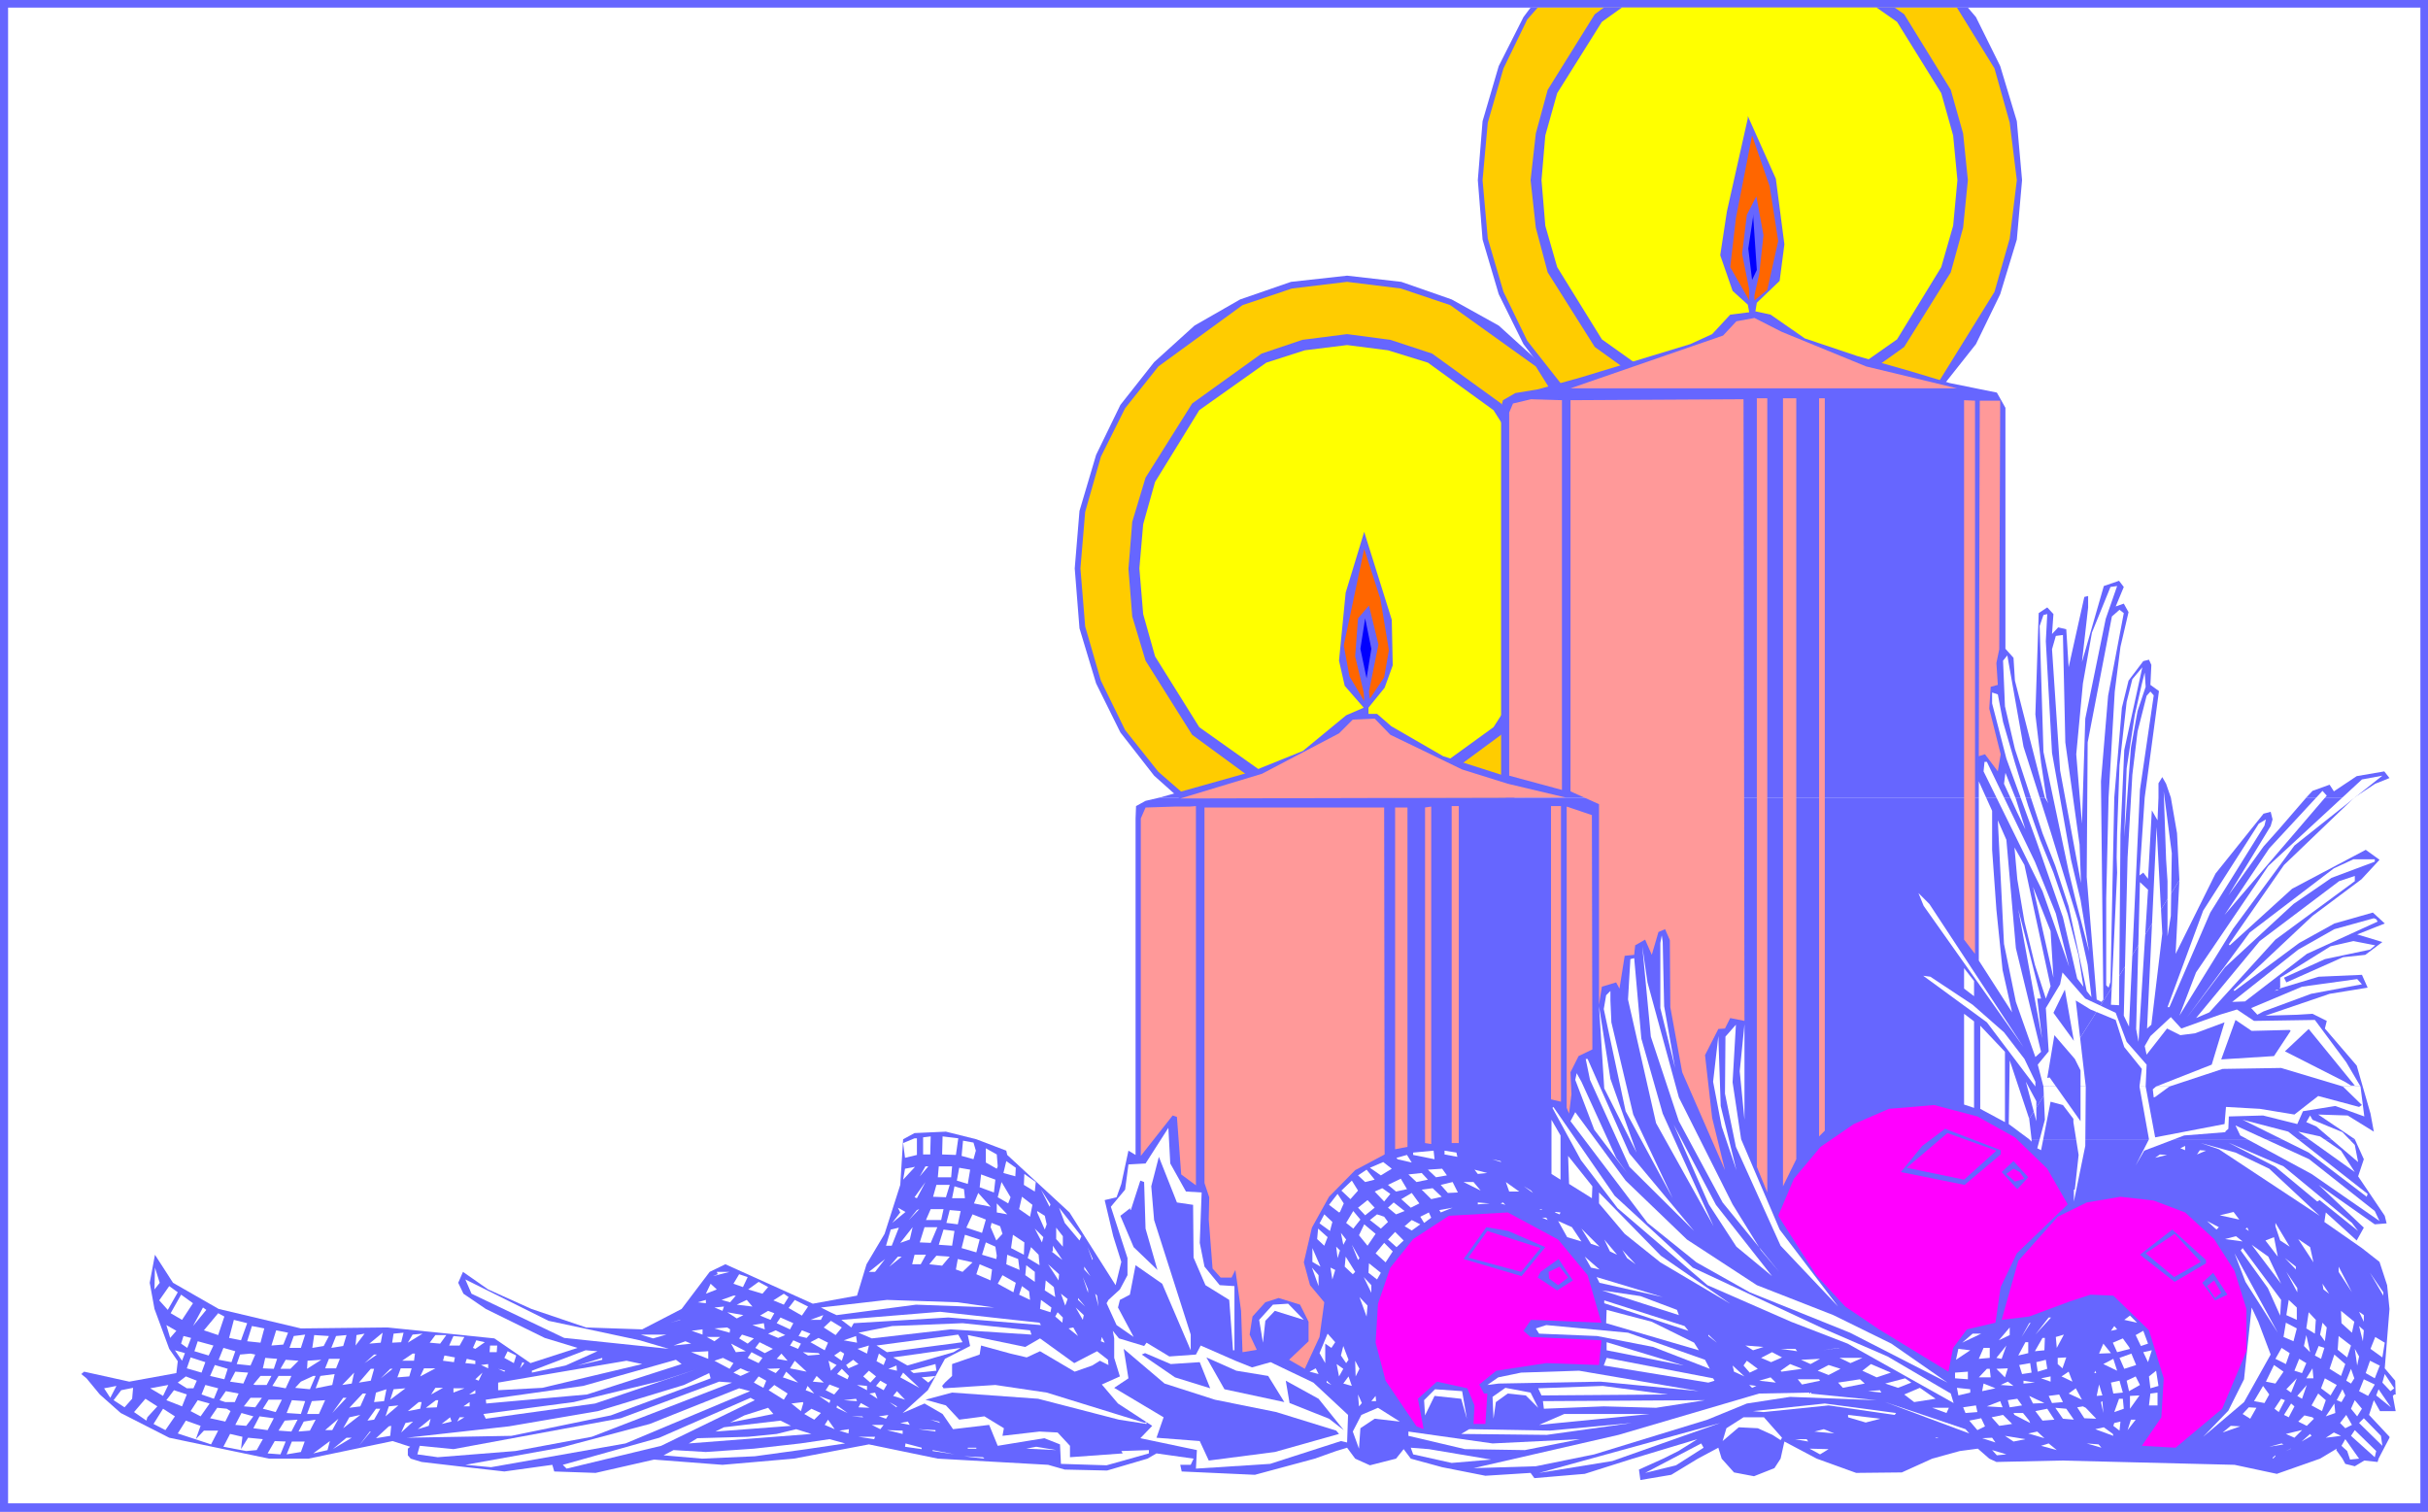
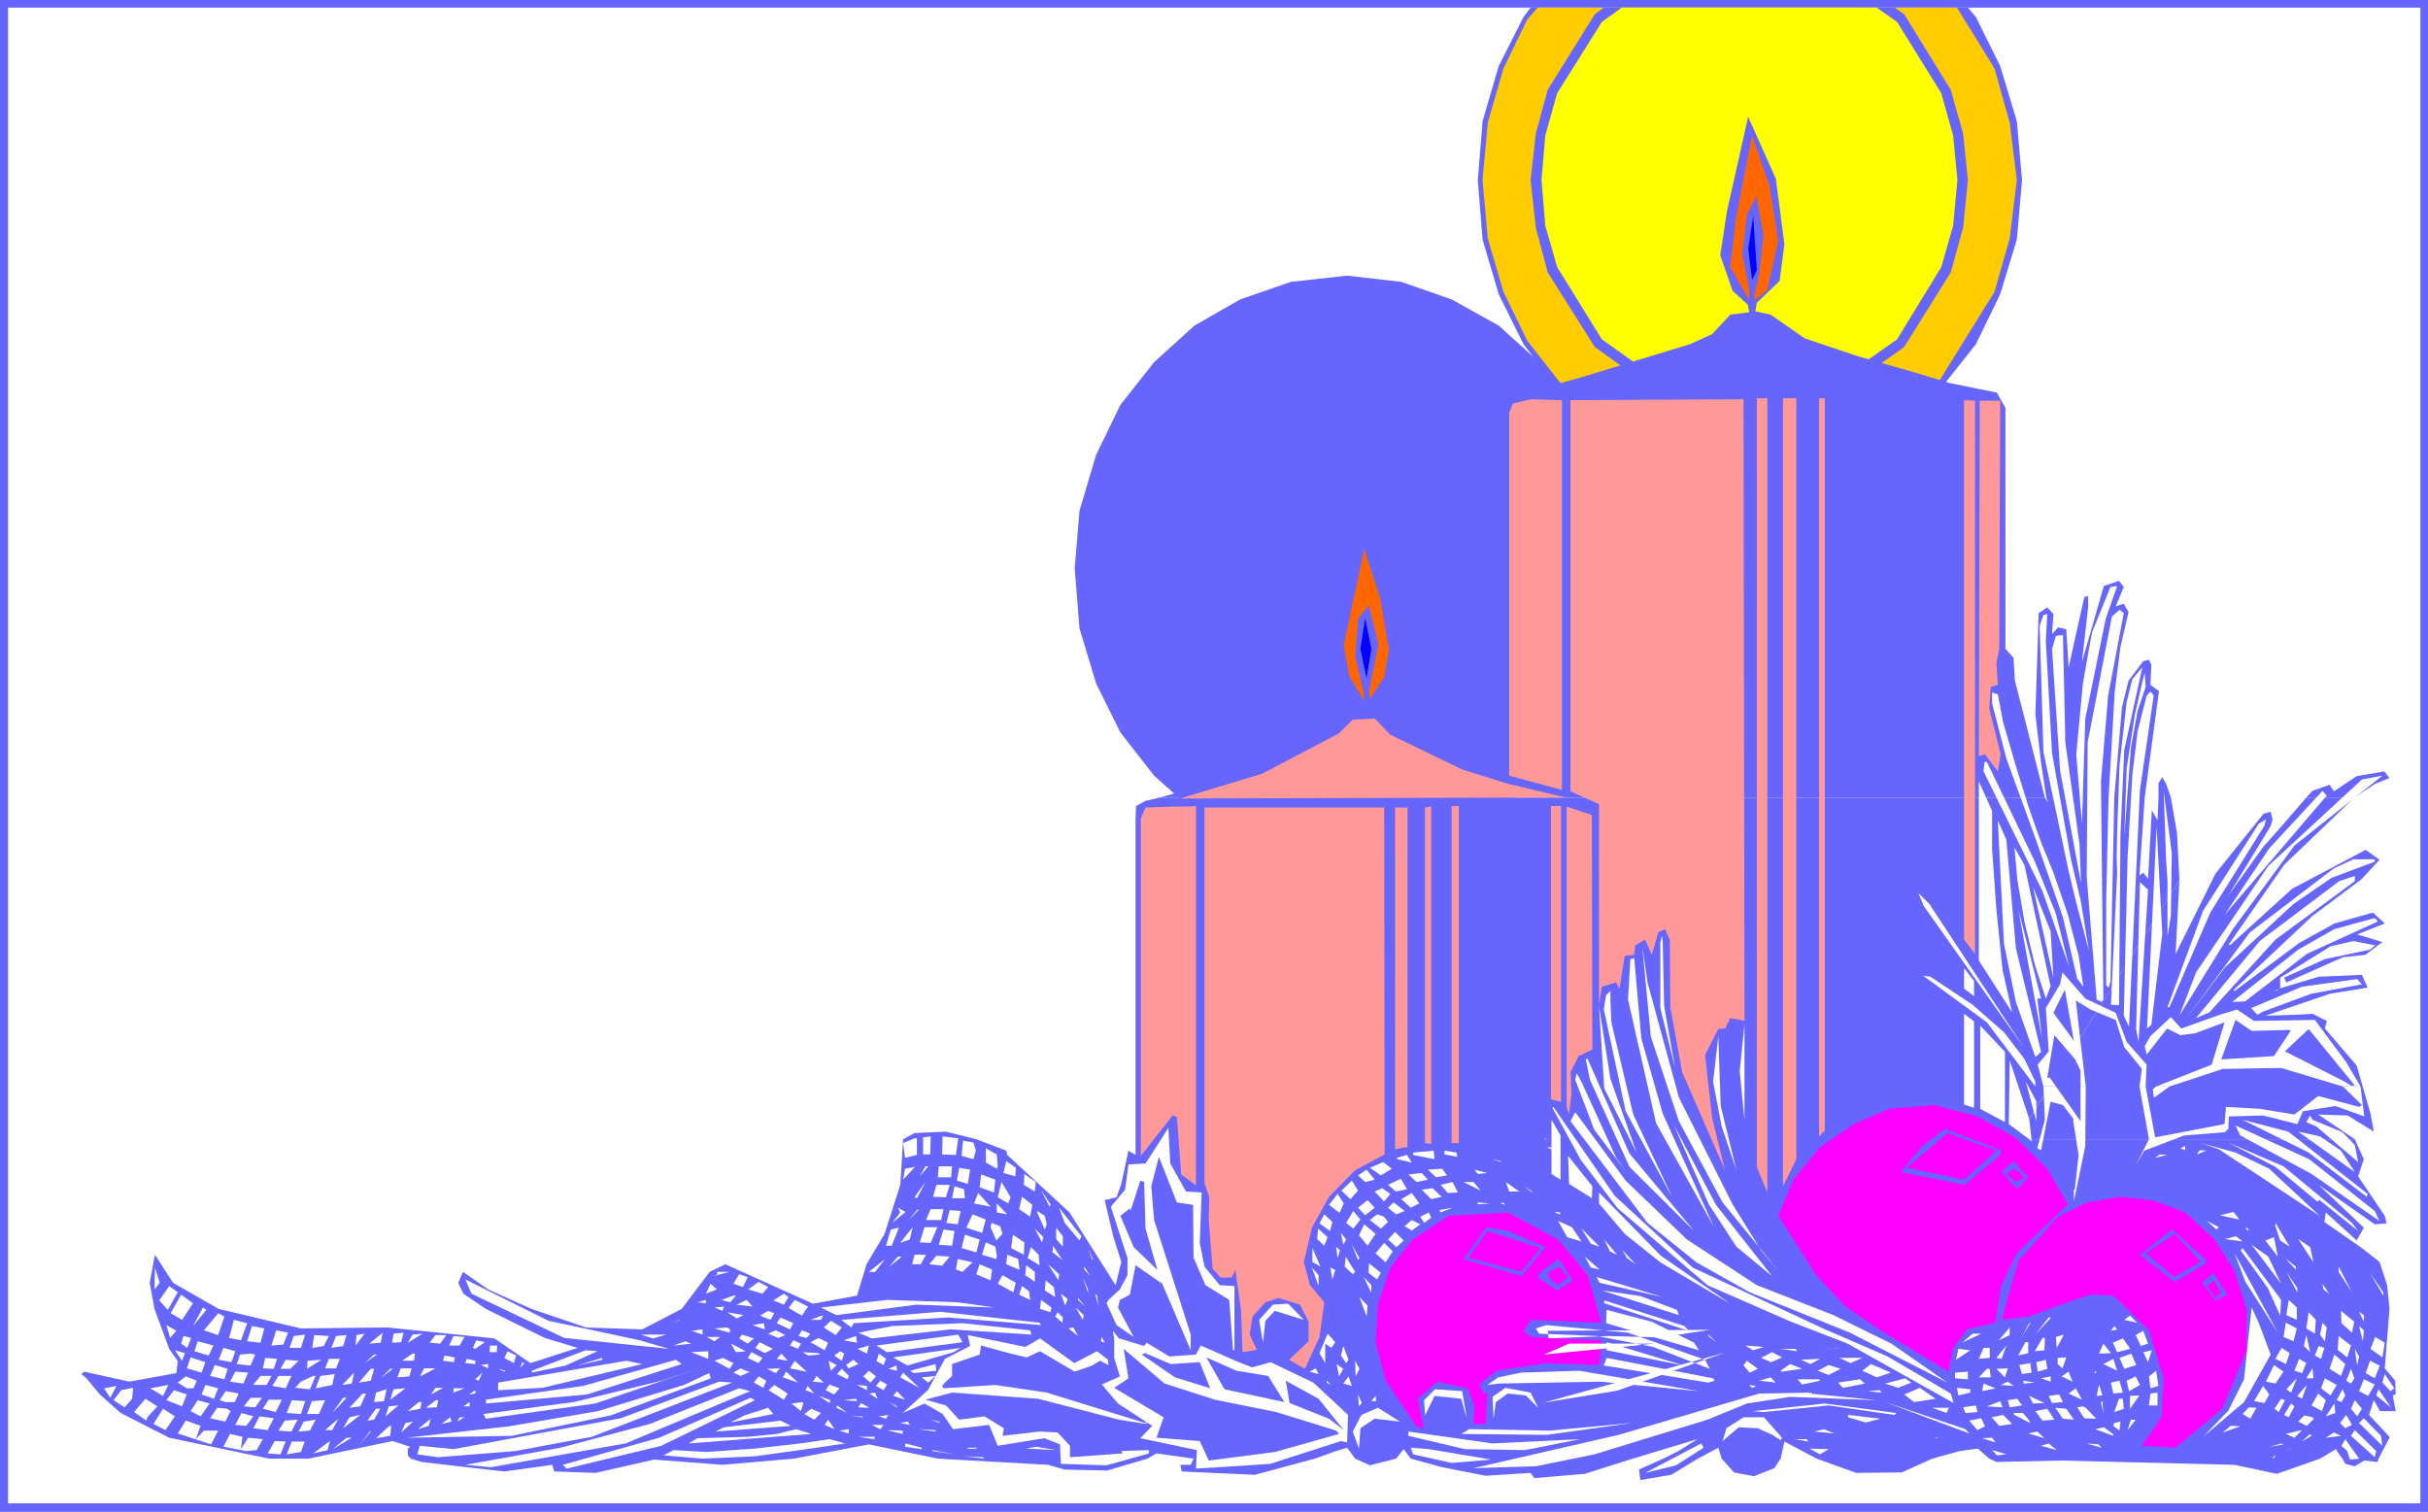
<svg xmlns="http://www.w3.org/2000/svg" fill-rule="evenodd" height="3.181in" preserveAspectRatio="none" stroke-linecap="round" viewBox="0 0 5108 3181" width="5.108in">
  <style>.brush0{fill:#fff}.brush2{fill:#66f}.pen1{stroke:none}.brush3{fill:#fc0}.brush4{fill:#ff0}.brush5{fill:#f99}.brush6{fill:#f60}.brush7{fill:#00f}.brush8{fill:#f0f}</style>
  <path class="pen1 brush2" d="M5108 0H0v3181h5108V0z" />
  <path class="pen1 brush0" d="M5092 16v3147H17V16h5075z" />
  <path class="pen1 brush2" d="m4140 16 17 20 51 103 35 116 11 124-11 125-35 115-51 105-72 91-84 73-98 59-109 37-113 11-117-11-108-37-96-59-86-73-69-91-52-105-34-115-10-125 10-124 34-116 52-103 15-20h920z" />
  <path class="pen1 brush3" d="m4117 16 79 128 32 114 15 121-15 123-32 112-119 192-83 73-94 57-108 34-111 14-114-14-106-34-96-57-82-73-70-89-50-103-33-112-11-123 11-121 33-114 50-103 22-25h882z" />
  <path class="pen1 brush2" d="m3986 16 20 14 98 159 26 92 10 98-10 100-26 94-98 157-147 105-86 28-92 9-94-9-86-28-146-105-99-157-25-94-11-100 11-98 25-92 99-159 19-14h612z" />
  <path class="pen1 brush4" d="m3948 16 43 30 93 150 25 89 9 94-9 96-25 87-93 152-141 99-82 27-87 9-89-9-83-27-139-99-94-152-25-87-8-96 8-94 25-89 94-150 42-30h536z" />
  <path class="pen1 brush2" d="m2834 1811-118-10-107-38-96-55-85-76-71-91-51-103-35-116-10-126 10-121 35-118 51-105 71-90 85-77 96-55 107-37 118-13 114 13 106 37 99 55 85 77 69 90 55 105 31 118 14 121-14 126-31 116-55 103-69 91-85 76-99 55-106 38-114 10z" />
-   <path class="pen1 brush3" d="m2834 1801-116-13-104-35-94-57-83-72-70-88-51-104-33-114-10-122 10-119 33-116 51-102 70-88 177-129 104-35 116-14 113 14 104 35 180 129 119 190 32 116 11 119-11 122-32 114-119 192-84 72-96 57-104 35-113 13z" />
  <path class="pen1 brush2" d="m2834 1690-94-10-86-27-146-107-98-156-28-93-8-100 8-99 28-93 98-156 146-105 86-29 94-12 91 12 88 29 145 105 98 156 27 93 9 99-9 100-27 93-98 156-145 107-88 27-91 10z" />
-   <path class="pen1 brush4" d="m2834 1665-89-7-81-28-141-100-93-149-25-89-8-96 8-93 25-89 93-151 141-100 81-26 89-11 86 11 84 26 138 100 96 151 25 89 8 93-8 96-25 89-96 149-138 100-84 28-86 7z" />
  <path class="pen1 brush2" d="M4302 1678H2440l192-54 109-44 91-75 37-16-40-46-12-53 14-143 39-128 58 185 2 96-17 47-34 42v13h18l30 26 109 63 122 39V856l4-14 26-15 48-8 90-25 230-70 46-21 38-41 40-5-3-16-32-29-26-75 14-92 44-196v-5l59 132 18 138-10 77-48 46-3 18 32 7 72 50 110 37 112 32 83 25 99 20 18 32v507l17 19 3 48 63 246z" />
  <path class="pen1 brush2" d="m4380 1393 46-160 32-11 10 13-17 41 17-6 10 18-17 73-12 94-13 223h-131l-11-73-12-102 7-213 18-12 13 14-3 42 13-14 17 4 5 80 33-148 8-2v24l-13 115zm132 285h-64l16-189 14-57 31-41 12-3 5 11-2 42 18 13-30 224zm55 0h-26v-30l8-13 8 14 10 29zm386 0h-101l13-14 36-13 9 14 48-32 58-10 11 14-30 12-44 29zM864 3069h806l-150 13-144-11-123 28-87-3-4-14-101 14-97-11-77-9-23-7zm1109 0h441l-85 25-89-2-35-10-232-13zm538 0h255l-126 34-154-7-3-14h22l6-13zm340 0h86l-55 14-31-14zm117 0h467l-101 32-106 9-8-11-95 6-91-18-66-18zm531 0h73l-56 34-65 11-3-22 51-23zm123 0h124l-13 20-43 17-42-8-26-29zm200 0h243l-64 29-96 1-83-30zm363 0h696l-91 32-89-19-364-9-137 3-15-7zm743 0h76l-2 7-28-3-20 12-20-5-6-11zm76 0h-76l-13-18 1-3-35 21h-696l-24-21-38 5-58 16h-243l-68-36-8 36h-124l-7-23-43 23h-73l32-16 40-25-136 41h-467l-15-20-16 20h-86l-17-23-23 7-45 16h-255l-78-11-19 11h-441l-145-30-158 30H864l-6-7v-14l5-4-37-12-177 37h-83l-210-44h4671l-23 44zm23-44H356l-102-52-44-39h4827l-3 3 6 32h-33l-13-23-10 31 43 46v2zm10-91H210l-28-34-11-9 6-5 95 21 99-18 3-25-18-26-31-84h135l173 41 182-2 225 23 76 52 99-32-69-21-124-61h96l115 39 118 4 83-43h3593l-10 125 22 26 1 29h-3zM460 2754H325l-10-55 11-59 38 59 96 55zm658 0h-96l-47-32-11-23 10-23 53 37 91 41zm3909 0H1434l59-78 33-16 184 83 93-17 20-66 38-64 33-103 6-96h154l63 24 2 9 131 121 97 153 12-49-17-54-18-76 25-6 10-28 15-70 15 9v-33h1880l5 5v-5h680l19 42-12 36 56 83 4 16-25 2-118-83 95 90-15 27-65-59-3 20 79 55 37 29 16 49 5 50zm-2973-357h-154l24-13 66-3 64 16zm2215 0H2389v-675l1-26 20-11 30-7h1862l7 12-4-12h131l-5 212v183l5 5 4-12 8-388h64l-11 164 8-6 10 13 8-144 12 21 2-48h26l13 75 5 99-316 502-41-123-2 134 43 32z" />
  <path class="pen1 brush2" d="M4954 2397h-680l-5-43 316-502-8 155 84-169 101-126 15-4 4 16-4 14-89 146 74-103 33-37 57-66h101l-148 142-116 167 2 2 131-119 155-82 29 21-38 41-103 77-166 156 2 2 136-101 74-41 81-23 25 23-58 23 53 16-36 27-47 5-119 53-5-10 86-39 95-20 11-9-46-9-48 11-106 66v21l-2 2 83-25 91-4 12 27-80 13-135 46 67-2 32-2 30 15-4 16 67 78 29 101 7 38-55-34-62-2 77 52z" />
  <path class="pen1 brush0" d="m4531 1463-7-8-8 9-19 75-11 91-10 174-8 333 11 23 23-498 29-199zM245 2916l-13 25-13-20 26-5zm35 4-25 5-16 21 23 15 16-18 2-23zm26 23 25 16-21 23-2 7-26-18 24-28zm48-29-38 7 27 16 11-23zm14 66-20 29-25-13 20-32 25 16zm-42-313-1 46 11-14-10-32zm48 52-21 37-18-20 21-30 18 13zm-24 69 8 27 13-15-21-12zm43 146-27-9-16 21 33 13 10-25zm13-192-23 35-24-14 22-39 25 18zm-23 121-15-22 21 6-6 16zm39 137-10 28 17-18h30l-15 29-70-23 17-27 31 11zm-8-95-23-9-17 13 19 12h14l7-16zm-12-90-8 21-13-9 5-16 16 4zm30 51-8 22-31-9 8-23 31 10zm9 87-19 27-21-11 15-23 25 7zm-14-202-21 39 28-34-7-5zm22 80-10 21-30-9 7-21 33 9zm10 90-9 22-26-9 8-20 27 7zm0-158-30 36 30 10 13-39-13-7zm18 201-20-2-15 22 32 7 11-22-8-5zm-25-92 27 8-7 22-30-7 10-23zm18-36-10 25 27 5 8-23-25-7zm32 96-27-5-13 19 12 4h20l8-18zm-18 85-14 27 48 9 22-2 13-23-31-3-15 24 3-26-26-6zm36-233-13 36-25-5 10-38 28 7zm2 104-27-2-11 21 28 4 10-23zm-14 85-13 25 23 2 15-20-25-7zm19-125-22 2-7 20 29 3 10-23-10-2zm24 93h-24l-14 18 24 2 14-20zm5-146-8 30-28-3 10-32 26 5zm-10 185-13 25 30 4 13-25-30-4zm25-85h-23l-15 18 4 1h24l10-19zm17 50h-23l-12 19 27 7 13-26h-5zm-5-86-7 21-23-1 5-22 25 2zm-5 173-15 26 27 2 11-27-23-1zm3-233-10 32 25-2 10-25-25-5zm5 96-13 21 28 5 12-26h-27zm40 92-27 2-13 21 27 2 13-25zm2-124-27-2-11 19h21l17-17zm13 170-8 22-30 5 11-27h27zm1-85-9 27-30-2 11-27 28 2zm0-140-24 3-9 25h24l9-28zm-9 99-12 13 31 3 12-28h-5l-26 12zm31 80-25 4-11 21 24-2 12-23zm-8-39-10 27h25l13-29-28 2zm-9-85-1 17 30-19-29 2zm14-54-4 27 24-4 11-21-31-2zm33 223-35 26 30-7 5-19zm10-141-5 23-35 7 10-26 30-4zm8 94-28 24h15l13-24zm-20-126-8 20h23l8-20h-23zm37-50-7 23-25 4 10-25 22-2zm-7 132-23 32 30-32h-7zm7 84-29 24 40-24h-11zm16-137-25 26 20-3 5-23zm-10 94-13 23 36-28-23 5zm28-50-28 30 23-3 12-27h-7zm-13-123-2 22 19-25-17 3zm28 203-23 30 25-30h-2zm2-132-25 29 25-4 7-25h-7zm7-30-20 18 26-18h-6zm4 114-18 25 14-2 13-23h-9zm14-160-28 23 24-2 4-21zm-14 126-4 20 21-2 5-25-22 7zm27 71-27 25 30-5 2-21-5 1zm3-121-20 20 25-20h-5zm-3 79-7 21 27-23-20 2zm10-36-7 22 32-24-25 2zm0-117-3 19 19-1 5-20-21 2zm38 73-5 17-25 2 7-19h23zm-13 115-9 20 25-23-16 3zm15-146-22 15h25l2-15h-5zm203 153-215 24 220-4 209-43 197-73 13-5-3-11-53 25-181 55-187 32zm-190-51-23 19 26-5 3-14h-6zm8-144-21 2-10 17 31-19z" />
  <path class="pen1 brush0" d="m883 3042-5 18 43 6 163-13 161-30 295-114-27-2-207 77-352 65-71-7zm23-57-27 22 23-7 4-15zm10-106h-24l-8 17 32-17zm1 67-21 16 23-1 3-15h-5zm22-137h-23l-12 16 22 2 13-18zm-23 111-9 14 25-14h-16zm31 62-18 14 21-5-3-9zm10-126-2 10-23-3 3-11 22 4zm-3-45-9 20h22l10-18-23-2zm23 110-23 9v-9h23zm-10 61-5 9 15-9h-10zm21-32-13 9h13v-9zm-9-258 13 30 195 93 220 23-61-18-192-41-175-87z" />
  <path class="pen1 brush0" d="m1179 3046-200 36 54 5 283-50 262-110-23-6-188 75-188 50zm-197-187-3 9 21 2v-7l-18-4zm18 66-13 9 13-2v-7zm2-105-7 16 5 2 20-14-18-4zm13 68-15 14 7 3 8-17zm12-18-15 2 15 7v-9zm365 35-185 45-190 25 5 10 230-32 216-73-76 25z" />
  <path class="pen1 brush0" d="m1022 2945 1 8 212-19 199-64-12-9-195 55-205 29zm24-114-1 14h-15l1-14h15zm2 78v16l93-5 210-50-33-7-270 46zm0-29 13 6 2-2-15-4zm20-37 18 9-5 16-20-11 7-14zm31 23-5 13 9-11-4-2zm20 18v4l71-15 67-30-25-2-113 43zm272 158 197-96-9-5-192 84-203 57 8 8 199-48zm-124-185-52 16 52-12v-4zm135-49h-54l26 8 28-8zm15 243 68 4 101-7 98-11 61-9 33 9-81 12-109 15-111 5-81-7 21-11zm13-274-19 6 21-6h-2zm12 45-25 9 37-4-12-5zm48 21-36 2 36 14v-16zm-12-46-23 3 23 8v-11zm229 220-258 20 18-11 107-3 60-6 41-10 32 10zm-222-282-17 5 17 2v-7zm10-34 13 12-23 9 10-21zm20 112h-28l16 9 12-9zm-5-132-10 4 35-9h-27l2 5zm33 187-22-11-18 6 32 17 8-12zm-13-75-27 2 32 9 1-7-6-4zm-7-44-20 2 17 7 3-9zm141 251-22-11-119 14-18 9 159-12zm-121-274-25 9 18 5 12-14h-5zm21 41-34-6 20 13 14-7zm-26 60 10 18 21-2-31-16zm36 59-16-7-15 9 15 7 20-9h-4zm-19-205-12 20 20 7 10-21-18-6zm16 54-21 10 33 4-12-14zm-10 73-6 8 18 11 13-11-25-8zm20 37-8 12 23 11 8-11-23-12zm15-148-22 16 30 9 12-14-20-11zm11 87-24 4 26 9-2-13zm-11 112-10 13 20 11 6-15-16-9zm2-72-9 12 20 11 17-9-28-14zm18-66-17 10 22 9 8-14-13-5zm25 121-27 1 18 9 9-10zm11-70-20-10-16 7 21 9 15-6zm-23 105-12 11 32 20 8-13-28-18zm20-192-22 14 22 9 10-16-10-7zm-5 126-10 11 23 4-13-15zm-2-76-8 12 28 13 7-13-27-12zm12 114-7 12 32 11-25-23zm18-151-13 17 28 16 13-19-28-14zm0 128-10 16 35 7-25-23zm-3-43-7 11 17 7 6-11-16-7zm20 130-24 3 20 16 5-17-1-2zm16-144-8 9-17-4 7-12 18 7zm17 41-33-2 11 7 25-2-3-3zm5 126-20-9-15 11 21 12 14-14zm-28-57 14 16-18-7 4-9zm43-91-20-10-17 9 30 17 7-16zm-10-58-27 10h22l5-10zm-14 128-8 12 23 2-15-14zm5 42 22 15 2-6-24-9zm292-197-149-5-139 16 20 10 13 6 167-22 165 6-77-11zm-244 53-23-14-15 14 25 16 13-16zm-29 194-7 11 21 9-14-20zm3-74-8 12 18 9 11-13-21-8zm-2-50 5 21 12-12-17-9zm25-20-13 9 16 11 5-15-8-5zm-7 114-1 5 23 11-22-16zm10-77 15 15-3 7-22-11 10-11zm15 127-20 3 19 6 1-9zm401-224-209-23-208 17 21 16 5-9 199-12 195 16-3-5zm-386 160-26 3 28 2-2-5zm0-132-26 9 28 5-2-14zm-6 50-15 11 5 7 21-9-11-9zm19 119h-23l25 2-2-2zm10-64-21-2 21 11v-9zm4-85-24 7 20 10 4-17zm13 192h-35l33 5 2-5zm-30-71-5 9 23 1-18-10z" />
  <path class="pen1 brush0" d="m1877 2790-71 14 28 12 166-19 170 11-3-9-142-15-148 6zm-49 94 15 12-12 13-15-13 12-12zm34-235-34 27h13l21-27zm-21 281-12 2 17 11-5-13zm18 68h-25l18 9 7-9zm-7-93-9 11 16 9 7-12-14-8zm-3-57 15 11-5 13-15-8 5-16z" />
  <path class="pen1 brush0" d="m2016 2808-172 23 22 14 159-21-9-16zm-147 169-20 3 15 5 5-8zm5-390-10 34h12l15-38-17 4zm25 423-33-1 33 8v-7zm-13-137-17 7 18 4-1-11zm1 86-16-9 15 11 1-2zm2-315-18 21 26-21h-8zm5-93-17 22 28-23-16-9 5 10zm-7 376-8 10 25 8-17-18zm134-91-142 20 30 17 97-28 15-9zm-111 155-16 3 20 4-4-7zm-10-103-6 10 40 22-34-32zm20-306-26 33 20-7 6-26z" />
  <path class="pen1 brush0" d="m1988 2859-36 66-53 48 46-20 38 22 22 32 76-9 18 44 61-10 37-6 33 13 2 41 96 3 89-25v-7l-58 2 3 5-111 8v-24l-26-28-38-2-78 9 3-16-41-25-53 7-28-30-43-12 56-15 181 13 170 44 58 9v-5l-3 3-207-64-108-16-109 7-3-5 6-7 15-14v-25l58-20 3-19 62 17 34 8 28-13 73 43 37-13 16-10 18 9-1-11-23-18-48 25-72-52-31 18-121-25 5 23-53 27zm-84-400 21-4-25 27 4-23zm20-64h5v35l-25 6-4-31 24-10zm-19 642-1 7 35 5v-3l-34-9zm24-491-17 21 22-23-5 2z" />
  <path class="pen1 brush0" d="m1968 2870-53 14 7 5 48-5-2-14zm-20-230-11 20h-18l5-20h24zm-1-153-23 32 5 2 18-34zm21 522-36-2 36 5v-3zm4-427-14 33-23-1 10-32h27zm-25-128-12 21 18-21h-6zm-5-61v36h15l1-38-16 2zm43 151h-27l-10 23h32l5-23zm13 100-28-2-15 18 27 3 16-19zm-20 350-21-7 18 4 3 3zm30 66-46-7v-2l46 9zm-38-567-7 25 27 1 8-26h-28zm5-39-2 23h28l2-23h-28zm10 133-10 32 28 2 5-31-23-3zm31-192-5 35-29-1 1-38 33 4zm5 153-6 28-24-3 7-27 23 2zm-13-52 20 6 2 19h-27l5-25zm7 153 31 7-21 20-14-5 4-22zm26-188-5 30-23-7 5-27 23 4zm20 147-7 27-31-9 7-28 31 10zm-35-208-3 32 25 7 5-18-5-17-22-4zm45 669-43-5 40 2 3 3zm3-503-8 28-33-11 13-28 28 11zm-38 482h18v-2h-18v2zm22-538 26 29-35-7 9-22zm29 161-3 23-30-13 7-21 26 11zm-23-200 30 11-3 27-30-11 3-27zm10 143 20 9 3 19-1 7-30-9 8-26zm0-198v30l23 13 2-5-2-25-23-13zm12 157-2 9 12 28 13-14-5-16-18-7zm11-41v19l22 4-22-23zm12 151-10 18 33 18 5-20-28-16zm-2-196 19 32-5 13-22-13 8-32zm10-44 20 14-1 18-25-7 6-25zm2 197-2 20 28 12-3-23-23-9zm12-42 24 16-1 26-27-14 4-28zm19 108-6 18 23 11-2-18-15-11zm22-171-5 25-23-16 6-26 22 17zm-17-65-1 23 23 14 2-20-24-17zm4 192 18 14v21l-20-14 2-21zm63 389-63-3 21-4 42 7zm-53-427 16 16 2 22-25-15 7-23zm8-39 15 29 3-11-18-18zm5-37v3l16 36 4-11-4-18-16-10zm8 187 22 16-2 10-22-7 2-19zm0-232 18 36 2-5-20-31zm10 191 17 14 3 21-22-14 2-21zm5-34 22 34 1-13-23-21zm10-39 20 30-23-18h3v-12zm10 140 11 11-1 11-15-13 5-9zm-3-178 14 18v22l-14-16v-24zm53 18-4 9-31-37-12-32 47 60zm-43 121 9 25 5-14-14-11zm26 71-10 2 20 16-10-18zm5-42 15 26 2-10-17-16zm20-2-15-14v-4l15 18zm-5-62 11 33v-7l-11-26zm16-2-13-14v-6l13 20zm-6-61 10 27 1-2-11-25zm20 102 3 23-7-27 4 4zm10 87 6 12-8-3 2-9zm38 83-38 17 34 40 72 47-25 26 119 25-2 39 156-10 149-48 13 3 2-58-73-68-90-43-39 11-35-14-73-32-10 19-56 4-48-29-5 7-53-16-13-16 3 16v41l12 39z" />
  <path class="pen1 brush0" d="m2332 2735 24-22 16-30v-36l-35-108 30-36 7-53 36-2 48-75 4 75 33 59 33 2-4 106 10 50 32 39 31 2v135h-3l-8-106-50-31-25-58-1-111-34-5-38-96-16 62 6 71 77 241v33l-60-140-56-39-12 62-21 11-4 16 33 62-36-25-21-46 4-7z" />
  <path class="pen1 brush2" d="m2374 2900-30 20 104 62-15 43 91 7 19 41 139-18 135-38-6-7-126-39-129-26-106-34-86-73 10 62zm5-359-2 3 2 2 20-62 8 3 3 98 25 87-50-48-28-66 22-17z" />
  <path class="pen1 brush5" d="M2400 1722v710l67-85 9 3 9 121 31 23v-798l-13 1h-31l-62 2-10 23z" />
  <path class="pen1 brush2" d="m2409 2847 54 23 61-4 22 55-74-23-70-48 7-3z" />
  <path class="pen1 brush5" d="m3076 1619 96 30 122 29-811 2 172-52 162-85 29-29 46-2 33 34 151 73zm-441 1151-6 38 15 32-30 5-3-87-12-86-8 16h-23l-17-19-8-103 1-47-10-30v-790h378l1 730-62 33-55 56-36 65-17 73 13 48 30 36-10 73-31 67-33-19 41-39v-41l-18-36-45-14-28 9-27 30z" />
  <path class="pen1 brush2" d="m2538 2856 38 67 126 27-34-55-67-11-63-28z" />
  <path class="pen1 brush0" d="m2657 2825-8-48 29-32 32-2 33 34-61-19-20 21-5 46z" />
  <path class="pen1 brush2" d="m2705 2905 8 47 83 33 31 24-53-66-69-38z" />
  <path class="pen1 brush0" d="m2768 2879-13 7 19 5-6-12zm-7-253v29l17 10-17-39zm-1 41 14 39v-23l-14-16zm13-82 20 18-7 18-15-14 2-22zm20 221-17 41 12 21v-41l13 9 8-12-16-18zm-7-251 17 16-5 19-22-16 10-19zm15 359-10-5v-4l10 9zm13-402 13 20-8 18-2 1-21-16 18-23zm-15 155 4 25 6-20-10-5zm27 213-9 16-5-26 14 10zm-15-257 3 24 5-16-8-8zm10-29 5 25 6-11-11-14zm5 238 11 29-5 7-11-16 5-20zm18-348 13 21-16 18-19-18 22-21zm-7 412-11 15 18 5-7-20zm-6-252 20 32-5 5-17-16 2-21z" />
  <path class="pen1 brush6" d="m2882 1470-2-15 20-99-20-82-23 27-6 80 18 76 1 18-31-52-12-65 43-203 34 105 18 108-10 57-30 45z" />
  <path class="pen1 brush0" d="m2847 2548-15 25 15 12 15-19-15-18zm-3 71 13 32 3-4-16-28zm7 244 1 33 8-16-9-17zm6 71 2 25 6-7-8-18zm13-358 24 20-17 25-18-22 11-23zm7-51-20 16 15 16 20-16-15-16zm-2-64 17 21-20 5-15-14 18-12zm-15 268 15 41 2-23-17-18z" />
  <path class="pen1 brush7" d="m2872 1301 13 64-10 62-13-62 10-64z" />
  <path class="pen1 brush0" d="m2869 2687 16 33v-16l-16-17zm11-29 25 20-8 14-18-14 1-20zm32-98-15-5-15 12 23 18 15-14-8-11zm16-101-18-14-28 12 23 16 23-14zm-34 478-9 11h10l-1-11zm31-425-17-12-16 7 20 21 13-16z" />
  <path class="pen1 brush8" d="m2973 2607 75-49 124-7 106 57 62 75 29 100-148-6-16 23 15 13 149 7-5 52-111-4-105 16-36 29 10 19h7l-4 64h-25l2-39-15-36-64-14-40 36 12 64-15-6-65-96-21-80 5-82 26-76 48-60z" />
  <path class="pen1 brush0" d="m2912 2615-18 22 21 19 15-23-18-18zm20-85-12 11 17 14 18-7-23-18zm15-50-27 13 17 14 23-5-13-22zm-12 112-15 16 18 16 15-14-18-18z" />
  <path class="pen1 brush5" d="M2961 1699v714l-26 5v-719h26z" />
  <path class="pen1 brush0" d="m2960 2430-22 6 2 3 30 7-10-16zm10 80-22 13 20 18 18-9-16-22zm0 57-15 13 15 9 18-13-18-9zm-7 445v9l119 28 126 2 116-23-184 9-177-25zm28-544-28 3 17 16 24-5-13-14zm15 581-38-3 5 14 81 18 83-7-131-22zm10-628 2 18-45-9v-5l43-4zm-10 130-18 9 8 13 15-11-5-11zm80 434-12-42-56-6-20 41-2-32 23-23 57 4 10 58zm-53-467-19-18-23 3 20 20 22-5z" />
  <path class="pen1 brush5" d="M3011 1697v710l-13-2v-706l13-2z" />
  <path class="pen1 brush0" d="m3034 2459-30 2 17 16 23-4-10-14zm22 82-28 5 3 5 25-10zm0-54-25 6 15 17 21-1-11-22zm10-53-27-5v-8l25 4 2 9zm25 573-17 10 180 2 179-25-172 16-170-3z" />
  <path class="pen1 brush2" d="m3127 2582-48 67 122 36 50-61-78-34-46-8z" />
  <path class="pen1 brush0" d="m3115 2505-15-18h-21l36 18z" />
  <path class="pen1 brush8" d="m3129 2590-40 56 111 30 41-50-112-36z" />
  <path class="pen1 brush0" d="m3701 2932-296 87-305 70 131-4 123-25 238-73 83-34 91-14 182 7-141-14v-2l-106 2zm-572-464-27-7 7 9 20-2zm-20 62v4l25-2-25-2zm213 354-122 4-48 10-23 16 24-3 214-4 207 20-252-43zm-164-439-19-6 18 4 1 2zm4 85 5 5-10-3 5-2zm6-43 7 20h21l-28-20z" />
  <path class="pen1 brush5" d="m3221 840 65 2v820l-111-30V868l8-19 38-9z" />
-   <path class="pen1 brush0" d="m3221 2505-15-9 19 14-4-5zm32 283 172 16 162 57 10 19-119-46-118-23-122-5-7-11 22-7zm-10 148-7-15 136-5 136 18-265 2zm1-390-6-2h5l1 2zm375 448-381 105 154-25 150-53 77-27zm-328-19-53 23 233-23h-180zm-35-408-12-5h9l3 5zm-8 397-2-16 341-2-103 16-110-3-126 5z" />
+   <path class="pen1 brush0" d="m3221 2505-15-9 19 14-4-5zm32 283 172 16 162 57 10 19-119-46-118-23-122-5-7-11 22-7zzm1-390-6-2h5l1 2zm375 448-381 105 154-25 150-53 77-27zm-328-19-53 23 233-23h-180zm-35-408-12-5h9l3 5zm-8 397-2-16 341-2-103 16-110-3-126 5z" />
  <path class="pen1 brush2" d="m3241 2676 38-27 30 45-33 21-27-18-14-9 6-12z" />
  <path class="pen1 brush8" d="m3281 2665-23 11 1 14 19 14 21-16-18-23z" />
  <path class="pen1 brush0" d="m3268 2329 129 187 164 151 274 128 136 59 133 78 6 20-223-125-119-46-176-77-189-162-77-101-60-110 2-2z" />
  <path class="pen1 brush5" d="m3284 2318-21-5v-617h21v622z" />
  <path class="pen1 brush0" d="m3271 2551 10 4 2-4-10-1-2 1zm56 61-20-30-29-13 19 34 30 9z" />
  <path class="pen1 brush5" d="m3407 2080-7-13-30 9-6 38v-422l-60-27V842l364-2 2 1308-30-6-11 22-14 1-28 55 15 132 27 110-90-206-25-137-1-141-10-23-14 6-14 48-14-32-21 12-2 20-20 2-11 69z" />
  <path class="pen1 brush5" d="m3296 2331 5 12 5-41-2-46 17-34 29-14-1-493-53-18v634z" />
  <path class="pen1 brush0" d="m3314 2340-10 19 162 214 103 83 112 63 211 85 205 105-118-82-122-60-161-63-147-96-129-124-106-144z" />
-   <path class="pen1 brush5" d="m3625 706-321 111h813l-191-46-178-73-57-29-38 7-28 30z" />
  <path class="pen1 brush0" d="m3317 2258 10 18 73 160 23 32-69-91-40-105 3-14zm48 365-38-38 20 32 18 6zm0 48-31-27 13 23 18 4zm-25-443 88 199 136 163-136-135-83-183-9-44h4zm158 501-139-42 6 12 133 30z" />
  <path class="pen1 brush0" d="m3364 2117 11 173 68 135-55-155-24-153zm0 392v23l54 64 75 60 147 87-146-101-130-133zm164 247-77-29-81-12 162 52-4-11zm-148 101-6 16 220 36 13-4-3-5-224-43zm-5-121v6l177 58-8-10-169-54zm27-96-15-7-12-25 27 32zm-22 116-1 28 195 57-10-16-89-44-95-25z" />
  <path class="pen1 brush0" d="m3390 2151-2-46v-20l-9 9-5 29 46 215 99 183-83-176-46-194zm-10 673v17l162 32-162-49zm61-164-28-30 10 17 18 13zm-11-642-5 85 59 260 121 217-107-237-45-158-15-169-8 2z" />
  <path class="pen1 brush0" d="m3455 1991 18 190 59 178 92 171 119 146-38-45-60-97-113-225-66-242-11-76zm124 1046-118 62 65-16 58-37-5-9z" />
  <path class="pen1 brush0" d="m3496 1968 2 14 3 135 23 130-31-126v-137l3-16zm25 398 74 168 58 89 75 62-118-150-89-169zm91 459-18-14v-3l18 17zm41-363-31-92-18-94 11-96 5 147 33 135z" />
-   <path class="pen1 brush0" d="m3663 2397 81 190 123 162-121-128-94-208-23-112 1-120 22-25-7 121 18 120zm7 499-25-23 3 13 22 10z" />
  <path class="pen1 brush6" d="m3652 459 34-174 37 107 18 115-23 103-27 22v-11l10-44 9-82-15-82-20 39-10 82 15 75v23l-40-70 12-103z" />
  <path class="pen1 brush0" d="M3670 2155v201l-10-102 10-99zm5 708 23 17-17 8-13-15 7-10zm35-29-38-3 16 10 22-7zm-15 82-15-2 6 6 9-4z" />
  <path class="pen1 brush7" d="m3688 450 8 118-10 21-8-66 10-66v-7z" />
  <path class="pen1 brush0" d="m3989 2973-150-20-151 16 22 2 137-14 139 20 3-4z" />
  <path class="pen1 brush5" d="M3696 2455V838h22v1671l-22-54z" />
  <path class="pen1 brush0" d="m3725 2898-24 7 35 4-11-11zm3-53-23 12 21 9 23-10-21-11z" />
  <path class="pen1 brush8" d="m3974 2333-74 32-70 48-56 67-33 78 80 125 61 66 71 48 146 89 10-50 29-39 60-14 11-75 34-71 107-103-43-75-68-66-79-44-91-24-95 8z" />
  <path class="pen1 brush0" d="m3789 2879-23-9-20 14 2 2 43-6-2-1zm-12-41h-31l35 5-4-5z" />
  <path class="pen1 brush5" d="M3751 2496V838h28v1601l-28 57z" />
  <path class="pen1 brush0" d="M3801 3028h-25l28 5-3-5zm26-126h-45l9 11 38-8-2-3zm2-43-40 2 20 9 20-11zm18 190-40-1 22 12 18-11zm12-33-22-9-20 5 42 4zm13-136-25-8-23 12 23 9 25-13z" />
  <path class="pen1 brush5" d="m3827 2391 12-12V838h-12v1553z" />
  <path class="pen1 brush0" d="m3867 2836-32 5 35-5h-3zm46 66-46 7 10 11 46-9-10-9zm5-45h-48l23 11 25-11zm-30 120v5l37 11 31-8-68-8zm48-107-18 14 30 14 30-10-42-18zm19 55-25 2 28 3-3-5zm180 82-169-57 177 66-8-9zm-127-107-42 11 27 9 28-11-13-9z" />
  <path class="pen1 brush2" d="m4044 2411-45 55 134 27 76-64v-9l-117-45-48 36z" />
  <path class="pen1 brush0" d="m4039 2920 33 23-45 7-21-16 33-14z" />
  <path class="pen1 brush8" d="m4097 2384-86 73 121 25 68-61-103-37z" />
  <path class="pen1 brush0" d="m4061 2055 89 59 66 58 43 56 23 48v10l-102-135-134-98 15 2zm-2-153 198 301-210-297-11-27 23 23zm41 1060h-35l30 11 5-11zm-28 64h5v-1h-5v1zm41-138v12l27 2v-16l-27 2zm7-50 25 3-30 20 5-23zm-3 82 3 16 25-6v-7l-28-3zm33-114-22 19 40-19h-18z" />
  <path class="pen1 brush5" d="m4132 842 23 1v1164l-23-30V842zm71 781-27-36-13 4 2-748h43l-2 523-6 29 3 46-15 4-3 46 24 96-6 36z" />
  <path class="pen1 brush0" d="m4157 2957-27 4 5 12 25-2-3-14zm-4-808-21-16v191l21 7v-182zm15 835-25 5 17 20 16-8-8-17zm12-104-17 18h25l-2-18h-6zm-7-44-10 23 23-2v-21h-13zm-7-503v-175l52 55v148l-52-28zm67-203-70-109v-377l28 62v82l9 126 13 127 20 89zm-60 781-3 16 28-6-25-10zm-3 115 28 9-7-10-21 1zm5-1423-2 20 124 252 56 159-28-112-44-109-101-210h-5zm33 1345-28 11 33 2-5-13zm25 48-19-19-24 5 16 18 27-4zm-12 64-30-9 10 11 20-2zm3-181-24 1 18 18 6-19zm-3-48-21 26 11 2 10-28z" />
  <path class="pen1 brush0" d="m4294 2213-12 11-41-116-25-122-13-260 18 41 20 228 53 218zm-66 580v16l-23 11 23-27zm-4 114-15 7 27 2-12-9z" />
  <path class="pen1 brush8" d="m4329 2560-83 93-35 124 58-7 86-32 43-14 48 2 75 73 31 101-5 82-41 60 71 4 98-82 51-121v-89l-25-80-43-67-61-56-66-25-70-8-71 12-61 30z" />
  <path class="pen1 brush2" d="m4236 2443-25 23 33 36 23-25-31-34z" />
-   <path class="pen1 brush0" d="m4315 1753 57 186 20 91 8 68-10-13-38-178-28-85-27-69-58-177-21-90-4-96 9-11 34 192 58 182zm-54-8-20-64-22-55-3 23 28 61 17 35zm-43 1276 18 12 25-5-43-7z" />
  <path class="pen1 brush8" d="m4249 2466-13-7-15 11 18 16 20-6-10-14z" />
  <path class="pen1 brush0" d="m4244 2943 10 14-26 4-4-15 20-3zm25 46-13-16h-20l2 4 33 17-2-5zm-8-165-15 28 21-5v-23h-6zm35-639-10-84h8l-48-188 50 272zm-25 683-23 4 6 19 20-3-3-20zm-2-84-16 29 19-30-3 1zm-12 121v6l24-2-24-4zm27-546v-42l-22-41 22 83zm2 653-19 4 34 10-15-14zm-17-75 8 16 24-1-32-15zm8-1071 43 191-6-98-37-93zm20 949-16 28 20-2 1-26h-5zm10 149-25 5 15 20 25-2-15-23zm3-192-28 36 33-36h-5zm-6 89-20 5 3 20 20-6-3-19zm84-575h-89l3 70-16 60 8 4 20-102 26 7 22 29v7l11 69-8 73h-2v25l24-117 1-125zm105 166 18-31 84-32 88-7-2-1 7-6 1-26 72-2 72 18 12-27 68-11 61 22-8-63h-37l40 39-6 4-86-23-50 39-73-12-71-4-3 36-146 28-20-107h-13l20 111-28 55z" />
  <path class="pen1 brush0" d="M4564 2286h-28l-7 6 2 17 3-1 30-22zm-265 0h89l-21-181 31 19 53 22 18 57 37 46-5 37h13l2-46-42-48-23-61-64-30-48-55-5 25-30 50 6 91-23 28 12 46z" />
  <path class="pen1 brush0" d="m4536 2286 117-46 27-89-62 23-31 4-28-14-43 55-4-18 12-21 43-40 22 24 81-29 36-11 36 24 128-2 66 89 30 51h-37l-130-39-123 2-112 37h-28zm-226 751-16 5 33 9-17-14zm4-141-20 4 20 7v-11z" />
  <path class="pen1 brush2" d="m4322 2178-15 90 5-1 65 92v-107l-12-24-43-50z" />
  <path class="pen1 brush0" d="m4332 2934-22 3 7 15 23-2-8-16z" />
  <path class="pen1 brush2" d="m4344 2082 19 108-43-59 24-49z" />
  <path class="pen1 brush0" d="m4342 2808-15 28-2-23 17-5zm21 179-16-23-23-2 16 23 23 2zm-16-131-8 23-10-9v-13l18-1zm2 32-12 8 23 11-8-21-3 2zm18 33-15 11 28 13-13-24zm15 38 6 3 22 23-25-1-15-23 12-2zm33 80-25-2 31 9-6-7zm-5-150h-4l2-5 2 5zm35 128-19-14-18 4 38 14-1-4zm-29-104-5 24 12-1-7-23zm4 37 5 23-2-25-3 2zm5-123-9 21 25-1-16-20zm21 32-21 11 29 14-8-25zm13 46-18 4 5 23 20-2-7-25zm-5-108-13 3 7-10 6 7zm12 19-21 9 9 20 27-7-2-4-13-18zm-18 178-2 6 13 10 2-19-13 3zm10-51-10 28 20-7-2-21h-8zm26-95 10 24-25 8-10-23 25-9zm-3-80-12 9 27 6-15-15zm12 128 9 18-23 13-5-22 19-9zm-10 91-7 22 17-22h-10zm18-51-20 28v-27l20-1zm1-1080-8 309 5 27 20-320-17-16zm7 944 10 27-15 5-11-23 16-9z" />
  <path class="pen1 brush2" d="m4570 2587-68 53 73 57 66-39v-7l-71-64z" />
  <path class="pen1 brush0" d="m4527 2841-18 4 10 21 8-25z" />
  <path class="pen1 brush8" d="m4575 2596-61 41 60 50 56-32-55-59z" />
  <path class="pen1 brush0" d="m4537 1740-20 424 9-8 23-192-12-224zm-1 1144 5 32-17 5-3-25 15-12zm-12 48-3 25h18v-27l-15 2zm35-502-25 6 10-7 15 1zm-7-765 5 143 3 46v116l7-43 2-132-17-130zm200 68-117 183-75 203h4l86-199 114-183 3-13-15 9zm-132 313-35 91 113-183 129-175 185-147-43 8-197 182-152 224zm-23 365-10 5 10 4v-9zm313-584-177 135-133 180 81-107 144-133 80-55 91-34v-5h-45l-41 19z" />
  <path class="pen1 brush0" d="m4921 1854-167 126-134 162 28-12 139-153 167-123v-11l-33 11zm-293 566-6 9 19-8-13-1zm146 39-71-34-73-20 38 13 212 140-106-99z" />
  <path class="pen1 brush2" d="m4660 2736 26-12-30-46-23 21 27 37z" />
  <path class="pen1 brush0" d="m4737 2751-16 151-33 66-53 55 86-73 56-100-26-69-14-30z" />
  <path class="pen1 brush8" d="m4658 2694 15 26-13 11-17-25 15-12z" />
  <path class="pen1 brush0" d="m4643 2569 20 18 5-5-25-13zm56-19-29 7 41 9-12-16z" />
  <path class="pen1 brush2" d="m4703 2146-30 83 111-7 35-53-2-2-80 2-34-23z" />
  <path class="pen1 brush0" d="m4713 3001-20-1-17 14 37-13zm173-1337-112 121-94 140 215-251-9-10zm-182 937-23 6 37 5-14-11zm100-147-116-50 99 51 88 73 5-3 81 65-13-17-144-119zm190-522-83 23-76 43-139 110 27-1 130-100 149-68-3-5-5-2zm-293 705 23 60 68 107-91-167zm295-89-138-109-155-71 10 21 150 81 143 99-10-21zm-278 78 81 109-2 33-26-58-57-79 4-5zm13 335 16 1-13 23-16-10 13-14z" />
  <path class="pen1 brush0" d="m4814 2381-96-25 139 69 122 93 2-6-167-131zm-86 202-4 2 7 5-3-7zm8-462 13 14 13-7 100-37 107-20-10-11-116 16-107 45zm36 523-35-25 62 82-27-57zm-11 272-19 32 22 4 10-18-13-18zm23-313-18 7 26 34-8-41zm0 269-17 35 20 4 17-25-20-14zm16 165-26 7 30-5-4-2zm-18 32-1-2 6-5v2l-5 5zm17-126-14 21 9 7 13-25-8-3zm-5-861-9 3 5-3h4zm6 754-13 23 22 11 8-23-17-11zm-13-263v7l10 30 20 13-30-50zm45 222-7 27-21-9 5-30 23 12zm-5 164-12 23-10-5 15-24 7 6zm3-294-23-18 23 24v-6z" />
  <path class="pen1 brush2" d="m4857 2165-50 47 126 64 13 8h8l-97-119z" />
  <path class="pen1 brush0" d="m4820 3048-11 5 10-5h1zm22-39-33 8 18 8 16-16h-1zm-10-109-22 23 10 7 12-30zm-17-165 17 16v26l-22-10 5-32zm18-25-23-34 23 43v-9zm4 149 15 9-9 21-16-5 10-25zm16 55-20 23 10 6 10-29zm12 68-17-4-13 13 18 9 15-15-3-3zm-30-375 32 49-7-32-25-17zm90-186-44-30-46-10 119 85-29-45zm-65 596-18 16 21-12-3-4zm-8-208 8 36-13-13 5-23zm8-462 5 9 63 26 26 27 7 36-88-75-21-9 8-14zm5 532 2 21h-15l13-21zm-8-118-5 34 18 11 2-29-15-16zm20 171-14 25 22 12 8-23-16-14zm13-96-7 23-13-7 8-20 12 4zm-4-53 9 10-4 29-10-14 5-25zm5 117 25 14-13 22-20-15 8-21zm9-178-14-21 2 12 12 9zm25 299-15-7-17 11 32-4zm-14-68-18 27 20-7-2-20zm0-103-10 30 24 15 9-25-23-20zm9-39 26 20-8 25-20-16 2-29zm8 112-12 23 10 4 8-14-6-13zm-8-258v11l28 43-28-54zm16 312 12 21-14 7-11-11 13-17zm-11-219 1 26 22 20 5-23-28-23zm9 270-8 14 12 11 6 18 19-2-29-41zm12-148 7 20-7 11-10-6 10-25zm8 66 15 18-10 16-13-16 8-18zm0 63-8 12 50 45 3-13-45-44zm0-171 5 35 4-19-9-16zm9-48 8 32 2-23-10-9zm10 194 36 37 3 21-49-48 10-10zm0-82 23 11-14 24-19-10 10-25zm-10-142 10 21v-14l-10-7zm23 103 20 10 1-1-11 28-19-11 9-26zm0-185 28 48v-7l-28-41zm11 135 20 12-5 31-25-18 10-25zm7 110-5 13 31 25-26-38zm13-32-5 18 17 18 8-6-20-30zm-2153 86 35-15 46 29-53-6-30 20-3 43-13-36 18-35zm372-15-26-26-38-4-25 18-5 35-2-46 27-19 53 10 16 32zm388 70 34-29 40 2 31 14 17 11 3-5-38-43h-43l-36 23-8 27zm-360-676v114l19 12v-93l-19-33zm85 165 1-25-51-64 2 59 48 30z" />
  <path class="pen1 brush5" d="M3069 2405h-15v-709h15v709z" />
  <path class="pen1 brush0" d="m4132 2037 21 27v32l-21-16v-43zm380-622 2 30-17 51-14 77-14 188 5-144 17-112 15-66 6-24zM1627 2975l-91 18 30-15 50-16 11 13zm312-77 14 11 15-14-29 3zm2504-1601 16-14 9 7-33 174-15 180 5 459-4 5-10-5-21-258 2-283 51-265zm-65 561-3-81-30-215-5-226-15 2-8 28 17 255 44 237z" />
  <path class="pen1 brush0" d="m4440 1235 14-2-24 69-43 210-7 221-12-146 14-149 19-107 39-96zm67 169-21 25-12 48-15 133-5 141-1 53 1 32-13 278 17 1 3-359 8-178 38-174zm-155 429 15 62 28 107-18-109-20-84-40-225-13-235 3-57-8 2-8 23 8 265 53 251zm-149-372-12-4v23l30 116 63 173 56 161 30 129 13 17-10-65-23-88-30-87-28-69-25-71-28-91-25-86-11-58zm35 322 21 37 55 255-10 26-23-71-22-91-15-89-6-67z" />
</svg>